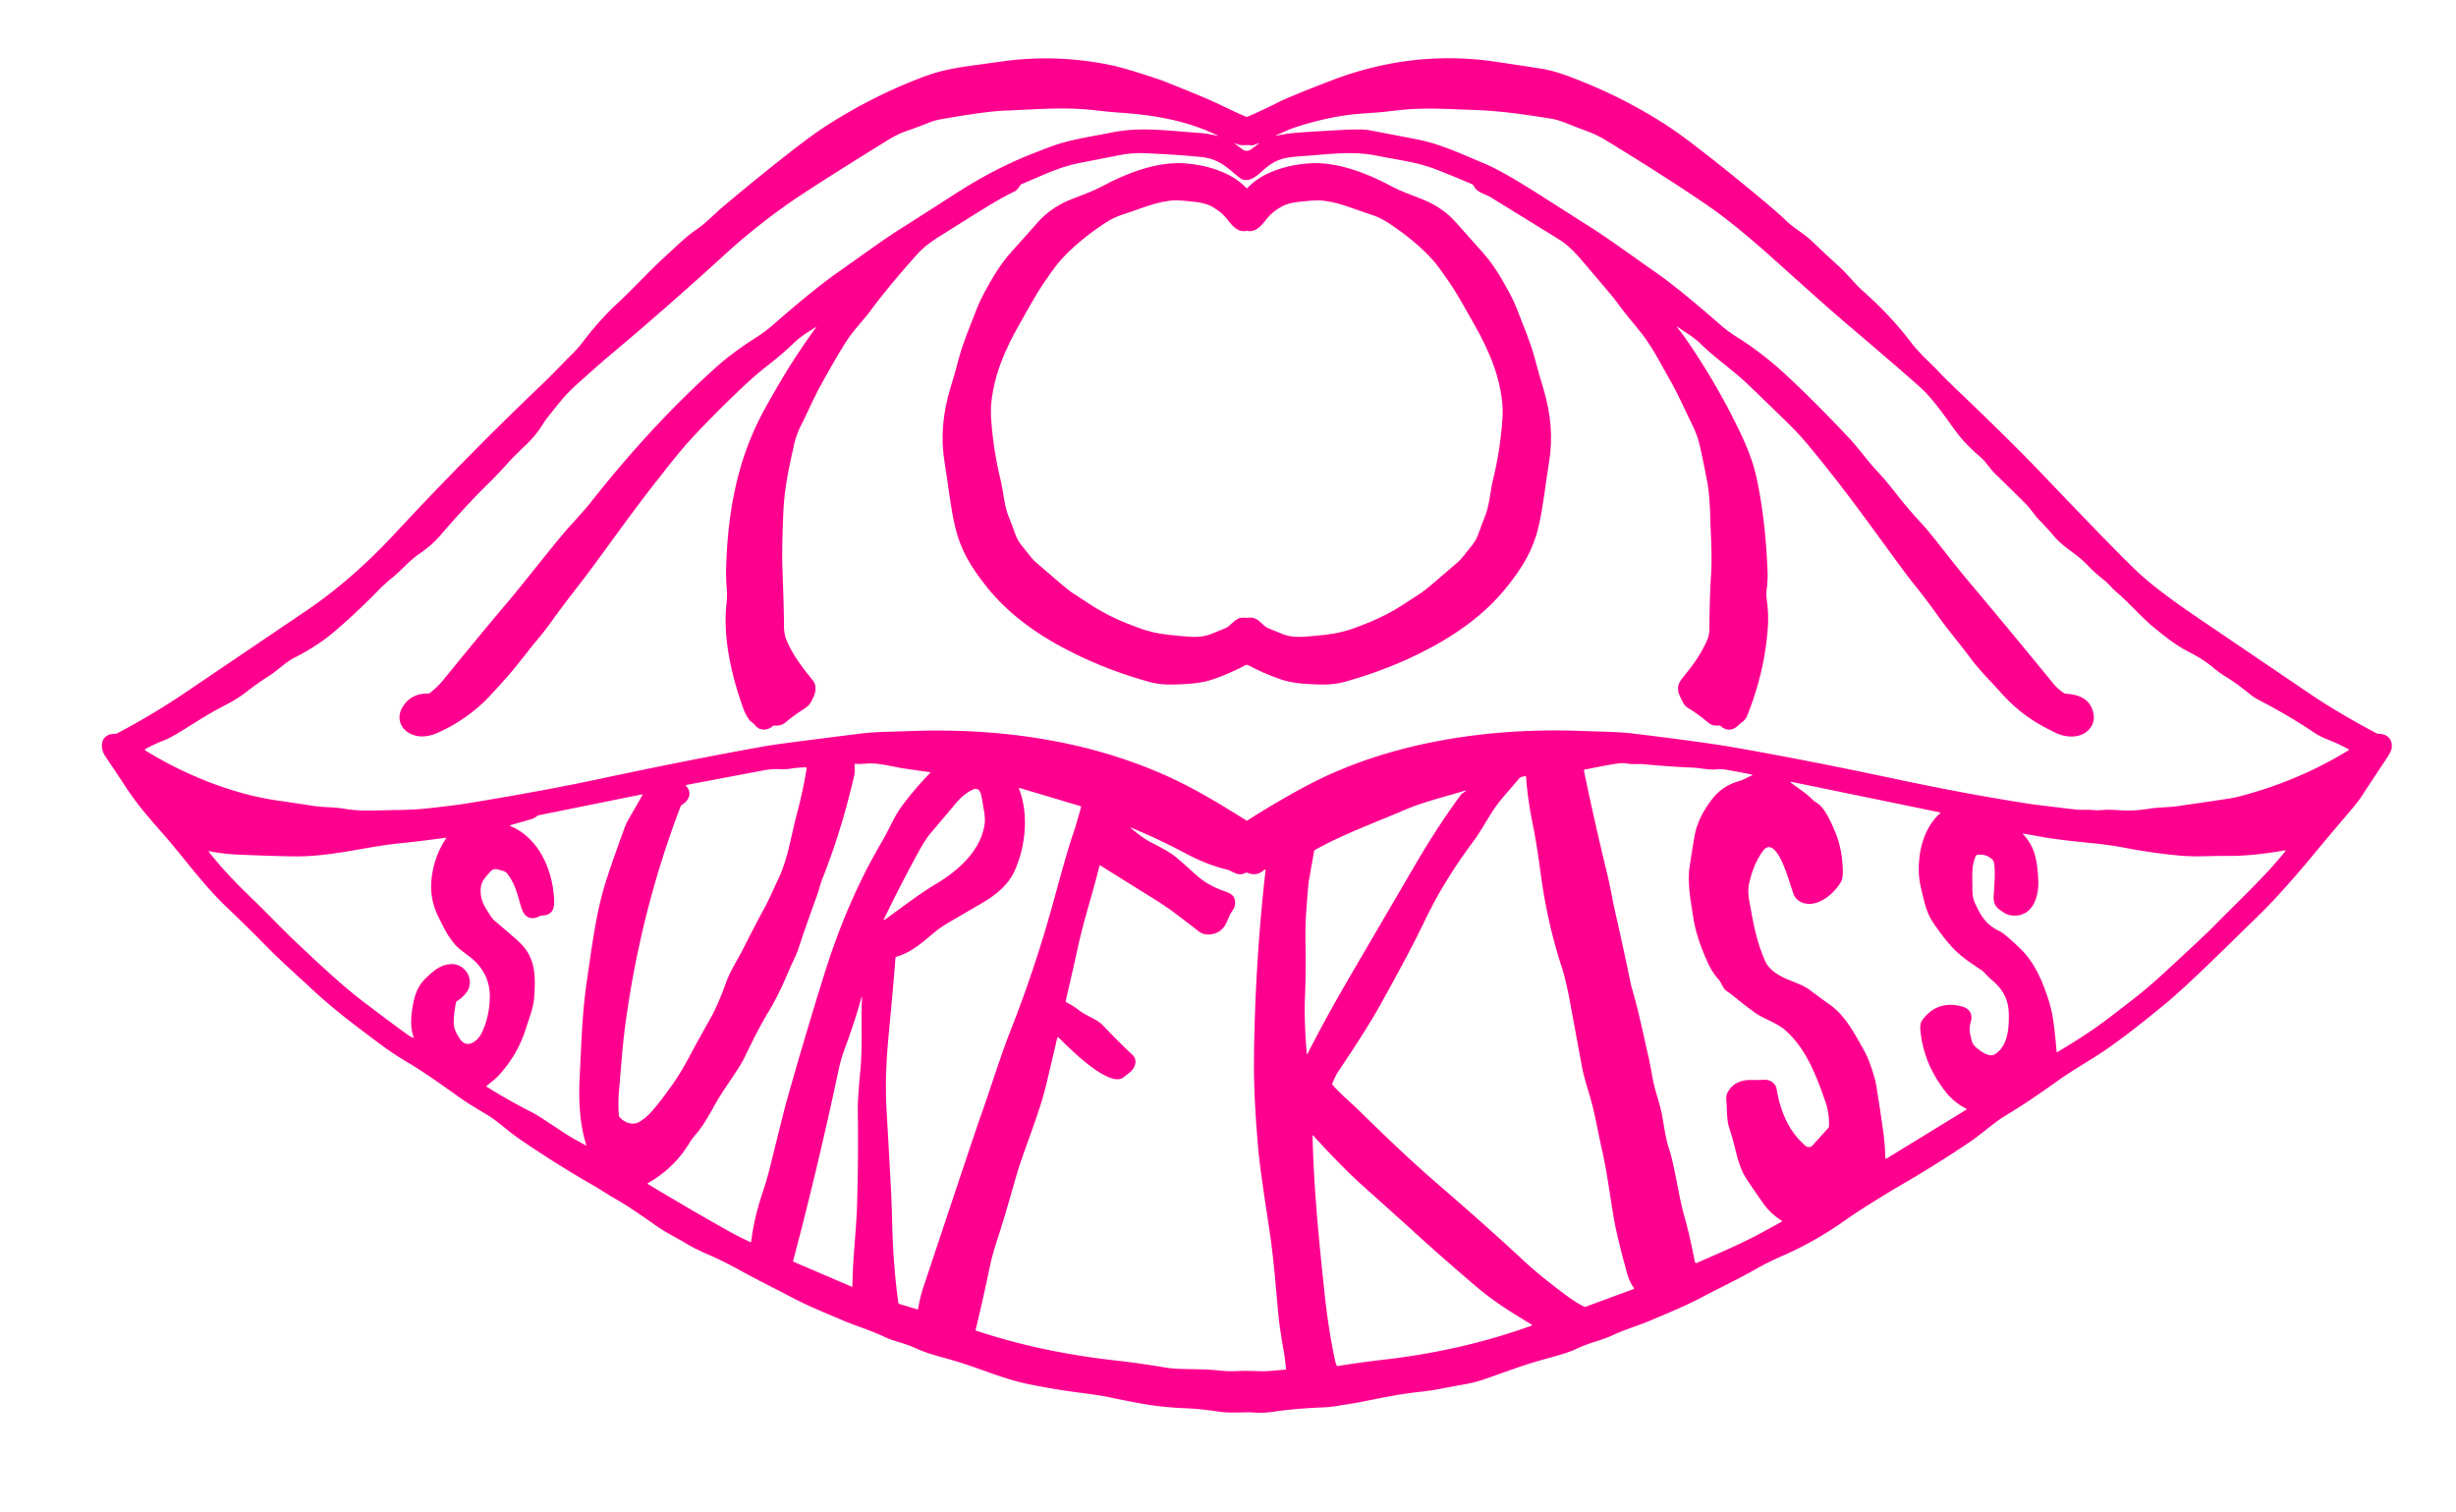
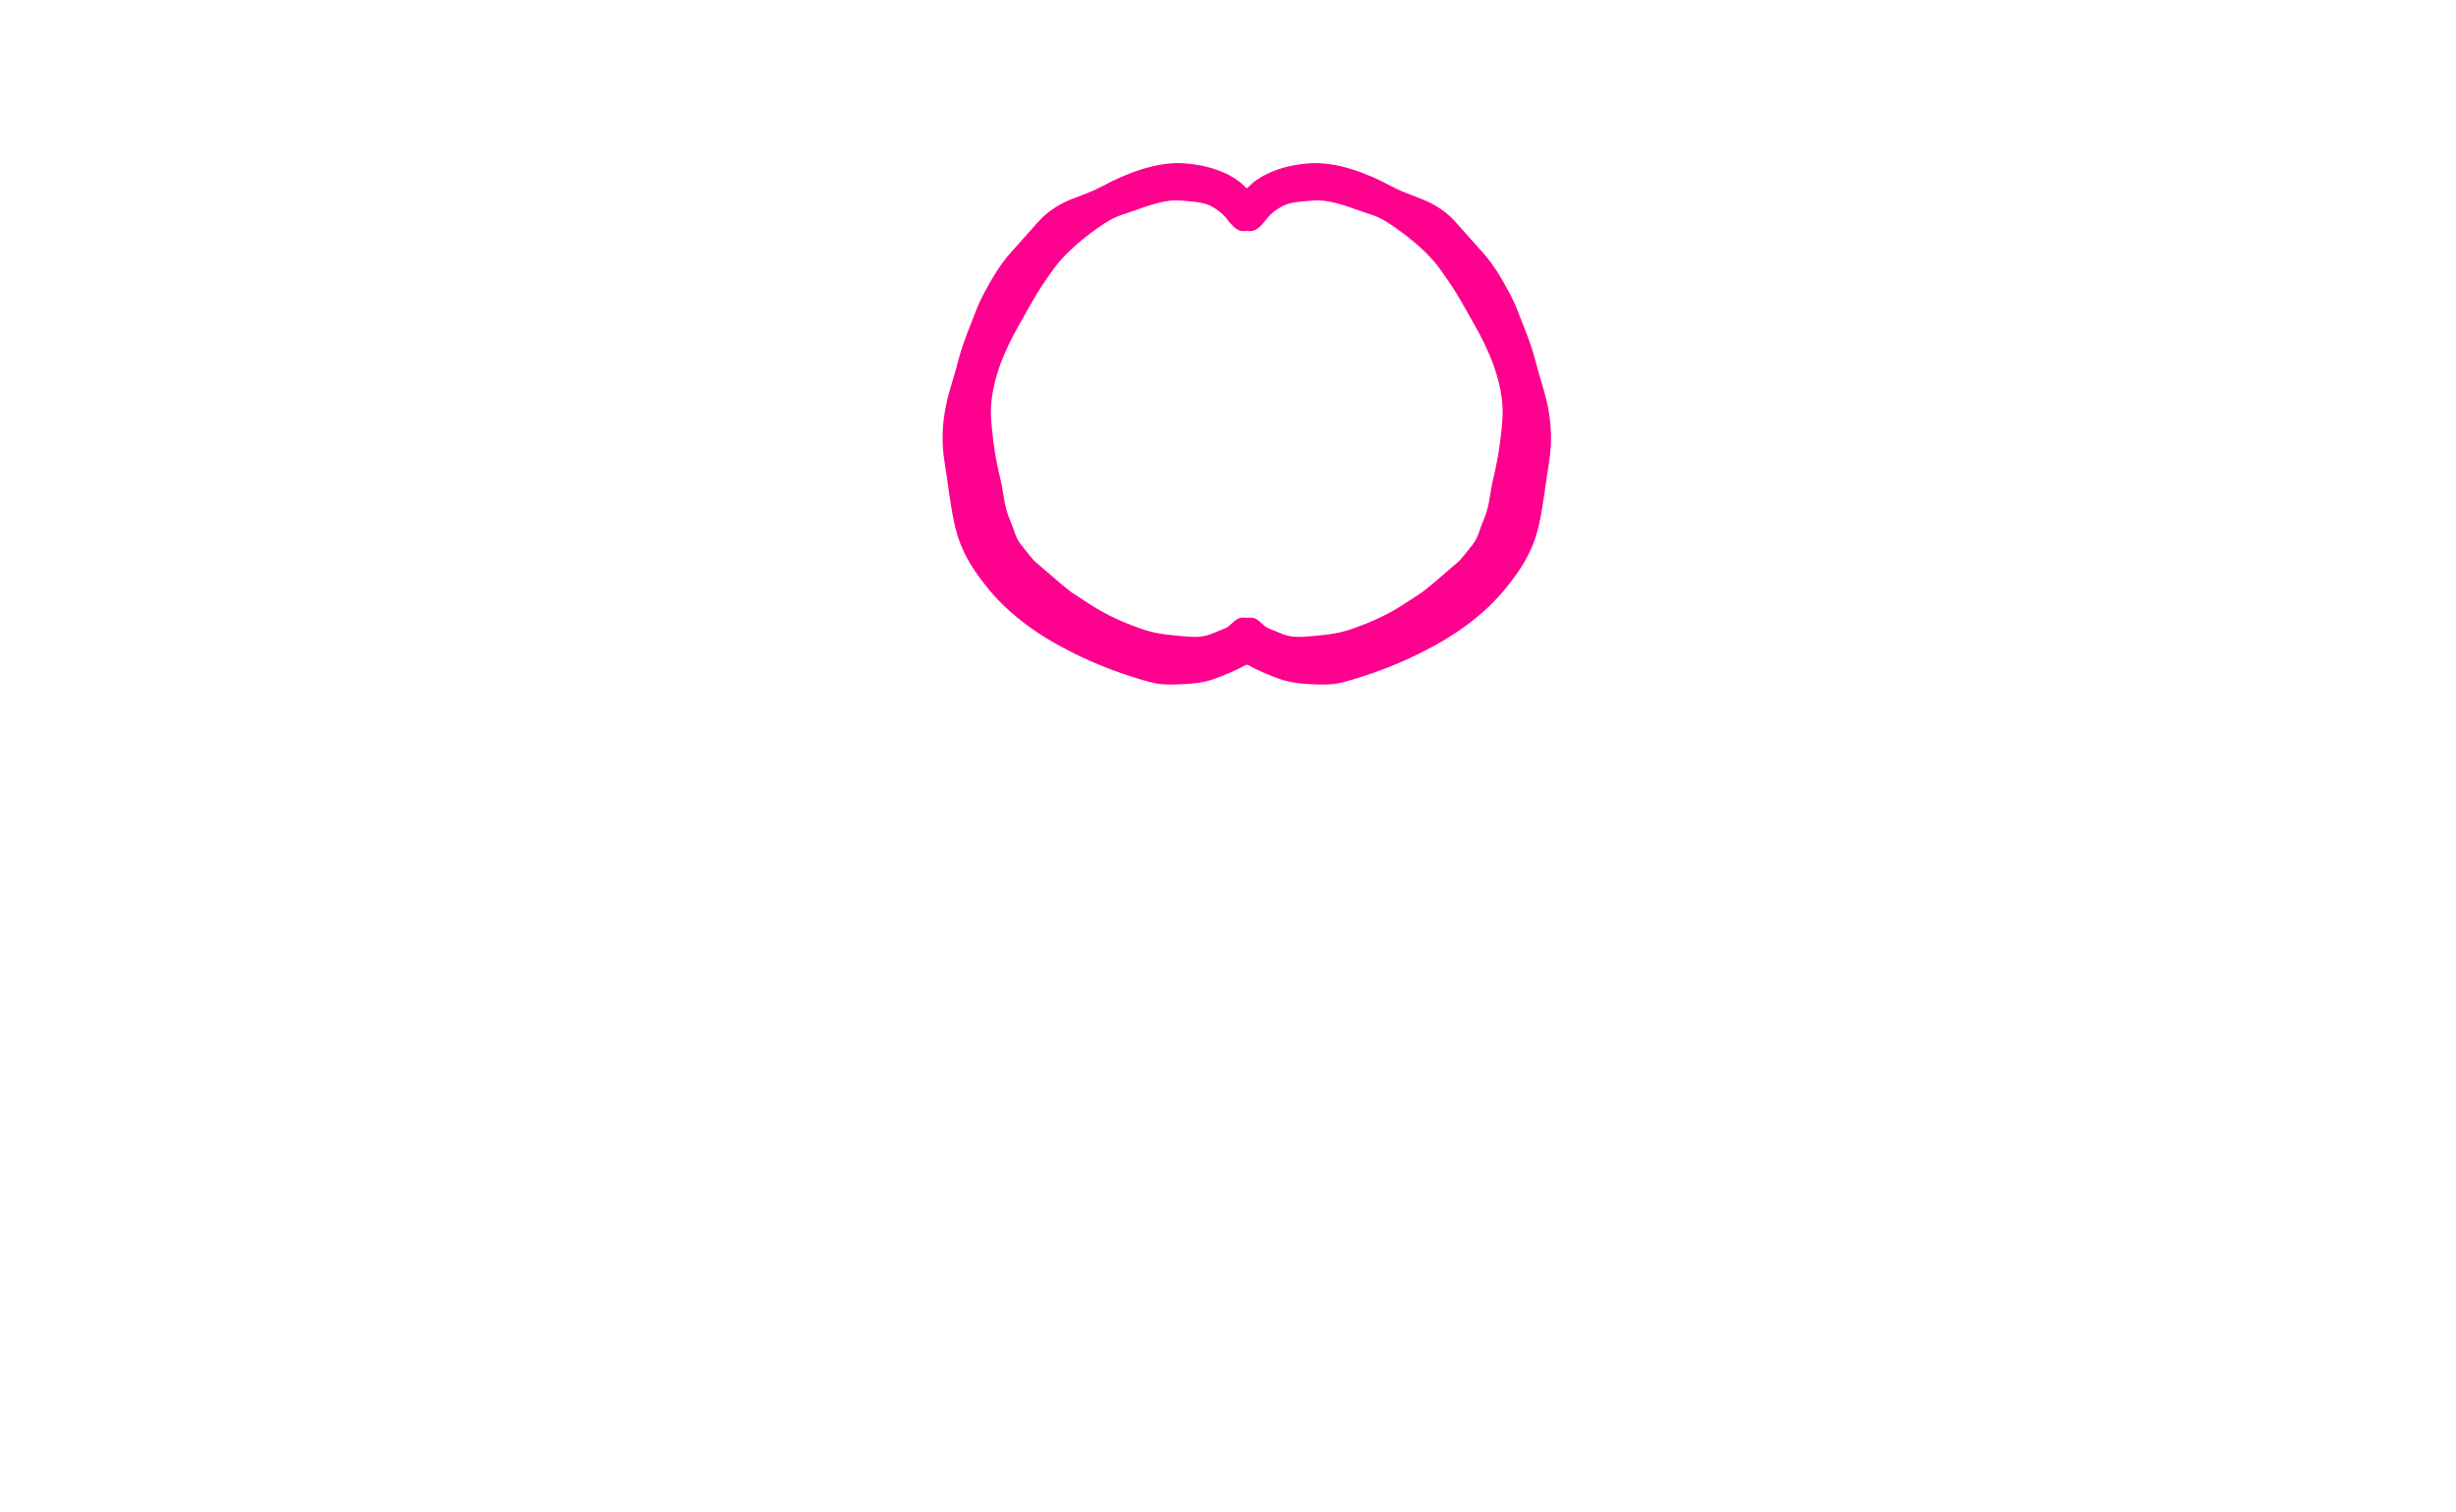
<svg xmlns="http://www.w3.org/2000/svg" viewBox="0.00 0.00 1243.00 765.00" version="1.1">
-   <path d="M 1203.78 371.36   C 1208.04 371.31 1211.15 374.20 1210.43 378.67   Q 1210.15 380.41 1208.15 383.42   Q 1198.59 397.81 1194.63 403.88   Q 1193.09 406.24 1184.36 416.41   C 1171.77 431.06 1158.45 448.37 1142.39 464.01   Q 1132.47 473.66 1128.08 477.97   Q 1105.92 499.69 1096.50 507.50   Q 1076.87 523.76 1064.56 532.07   C 1058.15 536.40 1048.44 541.92 1041.21 547.12   Q 1026.85 557.46 1015.34 564.37   C 1009.13 568.09 1003.35 573.54 997.37 577.62   Q 981.47 588.50 959.97 600.97   Q 956.51 602.98 946.33 609.32   Q 939.24 613.73 933.00 618.15   C 923.60 624.80 912.38 631.12 901.95 635.63   Q 895.00 638.64 887.80 642.72   C 879.60 647.37 869.13 652.38 861.48 656.43   C 853.16 660.83 846.63 663.45 836.33 667.85   C 829.58 670.74 822.74 672.68 816.42 675.61   C 809.98 678.60 804.76 679.38 798.80 682.20   C 793.07 684.91 787.13 686.34 780.05 688.32   C 770.24 691.06 763.37 693.82 751.30 697.98   Q 746.04 699.79 739.95 700.80   C 733.56 701.87 726.40 703.56 719.08 704.33   C 709.47 705.35 702.69 706.72 689.74 709.31   Q 685.78 710.10 681.37 710.77   C 677.90 711.30 673.88 712.09 670.21 712.23   Q 655.92 712.78 645.56 714.31   Q 639.55 715.21 634.97 714.87   C 629.39 714.46 623.07 715.35 616.87 714.40   Q 607.69 713.00 599.99 712.69   Q 587.70 712.20 576.66 710.14   Q 569.37 708.79 560.73 706.98   Q 556.67 706.12 544.68 704.57   Q 534.14 703.21 520.73 700.53   C 507.54 697.90 494.77 691.98 482.13 688.39   C 474.25 686.16 469.05 684.92 462.89 682.07   C 457.66 679.65 452.37 678.84 447.30 676.42   C 440.43 673.14 433.07 670.99 426.33 668.12   C 417.44 664.34 408.52 660.73 400.38 656.40   C 392.17 652.04 384.87 648.56 375.20 643.24   Q 365.66 637.99 358.28 634.83   Q 351.57 631.95 346.72 628.98   C 343.47 626.99 336.56 623.52 332.13 620.36   Q 318.75 610.84 311.82 606.93   C 308.45 605.03 303.16 601.57 300.11 599.81   Q 280.78 588.72 262.42 576.08   Q 259.75 574.24 254.25 569.76   Q 249.68 566.03 245.87 563.78   Q 236.99 558.51 233.48 556.03   C 225.51 550.38 215.61 543.15 206.11 537.53   Q 199.16 533.41 193.44 529.16   C 179.11 518.49 169.15 511.06 157.63 500.36   C 148.53 491.90 142.15 486.32 134.69 478.76   Q 123.67 467.58 114.61 458.99   C 103.13 448.10 92.97 433.98 83.32 422.93   C 74.74 413.12 69.50 407.26 63.31 397.76   Q 59.74 392.29 53.30 382.74   C 50.03 377.90 51.22 371.18 58.29 371.37   Q 58.79 371.38 59.23 371.15   Q 76.72 362.02 93.77 350.50   Q 98.79 347.12 154.60 309.35   Q 178.03 293.50 199.45 270.45   Q 236.21 230.88 273.83 194.99   C 280.15 188.97 284.72 183.96 290.33 178.45   Q 292.41 176.41 296.35 171.29   Q 303.82 161.58 312.76 153.25   C 321.18 145.42 327.87 137.90 335.61 130.78   C 344.16 122.92 347.41 119.57 352.71 116.01   C 357.31 112.91 361.20 108.61 365.35 105.09   Q 383.43 89.79 402.05 75.32   Q 411.63 67.89 418.25 63.63   Q 441.85 48.48 467.19 38.95   C 479.47 34.33 487.99 33.83 506.62 31.16   Q 534.49 27.18 562.34 32.99   Q 569.95 34.58 587.00 40.34   Q 590.28 41.45 608.37 48.93   C 616.11 52.13 623.30 55.99 630.54 59.04   Q 631.00 59.23 631.45 59.04   Q 639.63 55.51 646.14 52.15   Q 652.19 49.04 673.74 40.76   Q 714.92 24.96 757.24 31.28   Q 773.01 33.64 779.21 34.61   C 786.84 35.80 792.72 38.06 801.03 41.39   Q 822.04 49.84 841.36 62.03   Q 848.62 66.62 857.68 73.59   Q 874.17 86.27 891.23 100.53   Q 900.73 108.47 903.33 111.08   C 907.79 115.55 913.05 118.14 917.63 122.59   Q 923.97 128.74 930.54 134.65   C 935.02 138.68 938.27 143.20 942.82 147.24   C 951.75 155.17 959.93 163.72 967.15 173.24   C 971.46 178.93 977.21 183.81 981.84 188.79   Q 984.18 191.30 990.33 197.17   Q 1017.96 223.53 1033.80 240.15   Q 1072.03 280.25 1081.97 289.53   Q 1091.94 298.83 1112.23 312.58   Q 1125.22 321.39 1168.55 350.79   Q 1182.97 360.58 1202.78 371.12   Q 1203.25 371.37 1203.78 371.36   Z   M 630.95 415.33   Q 631.03 415.38 631.12 415.33   Q 645.69 406.02 660.39 398.13   C 702.43 375.57 753.44 368.08 800.79 369.93   C 810.81 370.33 818.83 370.28 827.07 371.29   Q 862.94 375.68 877.37 378.20   Q 915.08 384.81 959.11 394.18   Q 996.17 402.07 1027.57 406.87   Q 1031.20 407.42 1050.69 409.70   C 1053.50 410.03 1056.77 409.66 1059.05 409.93   Q 1061.45 410.21 1065.24 409.85   Q 1067.20 409.66 1072.75 410.06   Q 1079.88 410.58 1087.94 409.24   C 1092.29 408.52 1097.44 408.64 1102.28 407.94   Q 1117.42 405.76 1128.51 404.08   Q 1131.02 403.70 1135.53 402.48   Q 1163.90 394.79 1188.60 379.72   A 0.33 0.33 0.0 0 0 1188.59 379.15   Q 1183.78 376.48 1177.72 374.13   Q 1174.19 372.76 1170.19 370.08   Q 1158.25 362.08 1143.12 354.20   Q 1140.87 353.03 1139.66 352.05   Q 1131.59 345.51 1127.07 342.85   Q 1123.69 340.85 1120.35 338.06   C 1115.85 334.28 1112.11 332.18 1106.62 329.30   C 1100.35 326.02 1094.76 321.26 1089.53 317.09   Q 1087.03 315.10 1080.09 308.09   Q 1074.96 302.90 1070.49 299.02   C 1068.91 297.65 1067.17 295.37 1065.11 293.75   Q 1060.22 289.91 1056.32 285.84   C 1050.74 280.02 1044.38 277.11 1039.58 271.37   Q 1036.84 268.08 1032.06 263.14   C 1029.73 260.73 1027.66 257.51 1025.62 255.39   Q 1022.95 252.63 1009.46 239.44   C 1006.92 236.96 1005.30 233.92 1002.57 231.56   Q 997.73 227.37 994.06 223.44   Q 991.53 220.75 986.93 214.26   Q 978.77 202.77 973.74 197.82   Q 968.73 192.90 936.28 165.31   C 921.97 153.15 905.96 138.48 895.03 128.77   Q 877.20 112.92 864.81 104.38   Q 844.20 90.19 812.62 70.91   Q 808.20 68.21 802.82 66.23   C 793.91 62.95 789.53 60.75 784.99 60.04   C 772.87 58.14 760.22 56.16 746.75 55.68   C 730.26 55.08 719.30 54.27 705.38 56.06   C 699.97 56.76 695.09 57.09 689.86 57.44   Q 673.53 58.53 655.36 64.49   C 652.39 65.46 649.84 66.73 646.37 68.27   Q 644.98 68.89 646.47 68.58   Q 649.26 67.98 652.75 67.53   Q 657.50 66.91 679.01 65.78   Q 689.58 65.22 693.04 65.89   Q 704.44 68.09 716.41 70.37   C 728.68 72.71 738.84 77.55 751.68 82.95   Q 760.30 86.58 778.16 97.92   Q 798.92 111.12 805.16 115.10   C 816.04 122.05 828.28 131.16 838.19 138.00   Q 849.25 145.64 871.23 164.84   Q 874.57 167.76 879.31 170.74   Q 892.05 178.73 904.11 189.92   Q 918.21 202.99 935.64 221.49   C 940.62 226.78 945.20 233.25 949.60 237.96   C 952.77 241.35 955.72 244.77 959.26 249.32   Q 965.80 257.74 972.91 265.34   Q 975.86 268.50 985.12 280.31   Q 992.09 289.22 997.26 295.34   Q 1013.53 314.59 1039.71 346.55   Q 1041.16 348.33 1044.52 350.72   Q 1044.94 351.01 1045.44 351.05   C 1051.13 351.46 1056.67 353.00 1058.86 358.82   Q 1060.97 364.45 1057.78 368.56   C 1054.04 373.37 1047.30 373.54 1041.99 371.56   Q 1040.57 371.04 1035.48 368.39   C 1026.99 363.96 1019.52 358.20 1013.08 350.97   C 1007.63 344.84 1002.21 339.73 996.79 332.44   C 991.07 324.75 985.73 318.64 979.89 310.39   C 975.90 304.75 971.49 299.18 967.14 293.70   C 960.60 285.44 942.62 259.76 928.13 241.34   Q 915.94 225.83 910.55 219.96   Q 905.89 214.88 884.62 194.53   C 876.98 187.23 868.19 181.34 860.60 173.91   C 857.23 170.60 853.41 168.48 849.39 165.66   Q 848.10 164.76 849.09 165.98   Q 852.39 170.09 856.83 176.80   Q 871.01 198.22 881.37 220.25   Q 887.20 232.63 889.36 243.33   Q 893.73 264.92 894.60 290.16   C 894.67 292.29 894.44 296.44 894.11 298.43   Q 893.75 300.53 894.30 304.58   Q 895.18 311.01 894.67 318.04   Q 893.03 340.49 884.18 362.40   C 883.20 364.83 881.55 365.31 879.97 366.91   C 877.24 369.66 873.96 370.18 870.89 367.48   Q 870.51 367.14 869.99 367.17   Q 866.66 367.38 864.98 366.02   Q 858.03 360.40 855.24 358.88   Q 852.88 357.59 851.99 355.89   C 849.61 351.29 847.57 348.01 851.41 343.26   C 857.13 336.19 860.83 331.19 864.04 323.85   Q 865.12 321.39 865.14 317.99   Q 865.23 302.59 866.01 290.36   C 866.61 281.04 865.80 270.50 865.62 263.04   Q 865.31 250.39 864.00 243.59   Q 861.44 230.30 860.04 224.57   Q 858.95 220.06 856.55 215.16   C 852.74 207.39 849.30 199.53 845.31 192.53   C 840.07 183.31 835.97 175.01 829.78 167.42   Q 824.04 160.38 822.97 159.05   Q 820.77 156.32 819.11 154.04   Q 816.90 151.01 815.26 149.07   Q 805.66 137.71 800.23 131.37   Q 794.34 124.50 789.44 121.43   Q 785.16 118.75 754.74 100.01   C 751.48 98.00 747.43 97.52 745.77 93.91   Q 745.56 93.45 745.10 93.26   Q 738.09 90.21 728.05 86.21   C 717.80 82.13 709.77 81.35 696.32 78.71   C 685.02 76.50 674.36 77.83 661.95 78.81   C 653.64 79.46 649.17 79.41 643.70 82.76   C 641.41 84.17 639.34 86.17 636.64 88.44   C 633.77 90.84 630.21 92.25 627.36 89.96   C 621.31 85.11 617.23 80.52 608.49 79.54   Q 597.50 78.31 579.01 77.52   Q 572.90 77.26 565.70 78.69   Q 556.70 80.48 546.83 82.38   C 536.60 84.35 529.04 88.11 516.97 93.22   Q 516.51 93.41 516.26 93.85   Q 514.94 96.20 513.25 97.00   C 504.62 101.07 493.46 108.42 475.77 119.45   C 471.43 122.16 467.45 125.08 464.31 128.57   C 457.92 135.65 447.92 147.24 440.30 157.59   C 436.99 162.08 431.95 167.12 428.31 172.77   Q 423.88 179.66 415.51 194.74   C 411.93 201.18 408.41 209.38 405.41 215.28   Q 403.04 219.94 401.98 224.61   C 399.21 236.89 396.95 247.38 396.45 259.25   Q 395.65 278.21 395.98 287.26   Q 396.77 308.59 396.79 317.19   Q 396.81 320.78 397.99 323.71   C 401.13 331.46 405.83 337.46 411.18 344.07   C 414.20 347.81 412.34 351.84 410.28 355.56   Q 409.31 357.31 405.80 359.51   Q 401.83 362.01 397.60 365.57   Q 395.31 367.50 391.97 367.19   Q 391.47 367.14 391.10 367.47   C 388.44 369.76 384.43 370.02 382.16 367.02   C 381.23 365.78 379.78 365.22 378.90 363.88   Q 377.12 361.14 376.41 359.18   C 370.41 342.67 365.69 322.86 367.70 305.20   Q 368.12 301.53 367.81 297.77   Q 367.36 292.21 367.51 287.25   C 368.29 260.51 372.63 235.05 384.83 211.13   Q 387.84 205.23 394.62 193.69   Q 403.25 179.00 413.07 165.65   Q 413.29 165.35 412.97 165.54   C 409.10 167.83 404.84 170.55 401.20 174.09   Q 396.18 178.98 388.77 184.77   Q 382.38 189.77 376.36 195.43   Q 361.48 209.42 349.14 222.85   C 343.68 228.78 337.64 236.70 332.90 242.67   C 321.27 257.32 310.26 272.96 299.32 287.74   C 293.58 295.49 285.41 305.62 278.94 314.75   Q 275.74 319.26 272.66 322.89   C 267.43 329.07 262.23 336.28 256.43 342.81   Q 247.89 352.43 244.95 355.21   Q 234.09 365.45 220.92 371.10   C 216.32 373.07 210.90 373.47 206.57 370.70   C 202.29 367.95 200.97 362.86 203.41 358.42   Q 207.56 350.84 216.68 350.98   Q 217.17 350.99 217.57 350.69   Q 221.45 347.71 224.70 343.71   Q 241.15 323.41 256.35 305.42   C 267.34 292.40 281.39 273.93 289.18 265.42   C 292.50 261.79 296.30 257.62 298.96 254.24   C 318.70 229.26 339.20 206.68 362.78 185.55   Q 370.77 178.38 382.93 170.63   Q 387.36 167.81 390.99 164.62   Q 411.88 146.33 424.36 137.59   C 436.63 129.00 446.12 121.85 456.37 115.40   Q 465.15 109.87 484.00 97.75   Q 502.59 85.79 520.66 78.53   Q 529.08 75.15 533.41 73.62   C 542.62 70.38 554.19 68.82 562.20 67.14   C 577.26 63.99 591.82 66.27 606.75 67.25   Q 611.29 67.55 616.78 68.90   A 0.01 0.01 0.0 0 0 616.78 68.88   C 601.45 61.09 583.63 58.13 566.93 57.03   Q 562.60 56.75 554.23 55.81   C 538.95 54.08 527.06 55.22 508.04 56.01   Q 498.75 56.39 476.43 60.32   Q 472.98 60.92 470.81 61.80   Q 464.40 64.39 458.92 66.25   Q 454.42 67.79 449.66 70.72   Q 422.63 87.37 405.80 98.42   C 392.27 107.30 378.72 117.98 367.22 128.47   Q 336.78 156.23 309.85 178.79   C 304.19 183.53 298.74 188.48 292.66 193.86   Q 287.45 198.47 283.51 203.29   Q 276.35 212.06 275.39 213.64   Q 271.38 220.23 266.55 224.80   Q 259.93 231.06 256.73 234.66   Q 252.25 239.70 247.14 244.72   Q 235.58 256.09 222.54 271.32   C 219.47 274.90 215.28 278.22 211.94 280.49   C 207.05 283.83 203.40 288.42 198.33 292.54   Q 194.55 295.61 191.96 298.29   Q 181.19 309.37 169.73 319.23   Q 160.93 326.80 148.79 332.97   C 144.68 335.06 140.43 339.32 136.56 341.79   Q 130.37 345.73 124.72 350.14   C 120.26 353.62 116.38 355.64 111.77 358.04   C 103.83 362.16 95.81 367.66 88.63 371.87   Q 85.40 373.76 83.13 374.63   Q 78.08 376.58 73.53 379.09   A 0.39 0.39 0.0 0 0 73.51 379.76   C 93.96 392.40 118.77 402.32 142.09 405.37   Q 143.73 405.58 158.63 407.85   C 163.96 408.66 169.03 408.38 173.79 409.22   C 182.76 410.80 190.29 410.05 201.88 409.92   Q 210.23 409.83 218.60 408.86   Q 231.15 407.42 235.25 406.76   Q 274.50 400.37 303.83 394.11   Q 350.28 384.19 387.75 377.54   Q 394.27 376.38 435.71 371.24   C 443.46 370.28 450.24 370.38 460.06 370.00   C 506.46 368.21 553.20 374.92 594.70 394.63   C 606.65 400.30 619.18 407.94 630.95 415.33   Z   M 627.64 73.37   Q 626.60 73.19 625.08 72.54   Q 624.18 72.15 624.97 72.73   L 628.85 75.62   A 3.61 3.61 0.0 0 0 633.14 75.61   L 637.15 72.64   A 0.07 0.05 -41.6 0 0 637.17 72.55   Q 637.14 72.53 637.11 72.51   Q 637.04 72.43 636.87 72.50   Q 634.08 73.70 633.25 73.55   C 631.29 73.20 629.28 73.65 627.64 73.37   Z   M 440.53 386.33   C 438.06 386.36 435.41 386.82 433.07 386.55   Q 432.46 386.48 432.49 387.09   Q 432.71 390.76 432.35 392.36   Q 425.82 420.75 416.05 445.11   C 415.15 447.36 414.52 450.31 413.80 452.31   Q 406.95 471.20 404.11 480.03   Q 403.23 482.75 400.99 487.32   Q 400.45 488.42 397.79 494.59   Q 393.43 504.70 389.11 511.77   C 384.13 519.89 379.29 530.03 376.43 535.90   Q 374.85 539.13 367.28 550.26   Q 364.08 554.96 361.05 560.42   C 357.78 566.31 355.39 570.34 351.77 574.52   Q 350.17 576.37 348.85 578.54   Q 341.18 591.22 328.01 598.68   Q 327.48 598.98 328.00 599.29   Q 348.66 611.73 367.18 622.15   Q 373.98 625.98 379.69 628.55   Q 380.14 628.75 380.20 628.26   C 381.42 618.25 383.62 610.50 386.74 601.09   Q 388.28 596.46 389.82 590.21   Q 396.83 561.87 397.60 559.12   Q 407.01 525.50 417.45 492.20   C 424.75 468.94 434.08 446.76 446.32 426.00   C 449.75 420.17 452.53 413.30 456.23 408.25   Q 462.67 399.46 470.75 391.18   Q 471.08 390.85 470.61 390.78   Q 462.27 389.64 456.48 388.73   C 452.52 388.11 445.30 386.27 440.53 386.33   Z   M 893.28 546.44   C 895.60 546.27 898.69 548.28 899.14 551.00   C 901.00 562.37 905.33 572.67 913.82 579.91   A 2.54 2.53 -48.9 0 0 917.35 579.67   L 925.36 570.77   Q 925.65 570.45 925.67 570.01   Q 925.89 563.39 923.82 557.46   C 919.23 544.29 914.02 530.63 903.61 521.44   C 898.97 517.35 892.79 515.88 887.75 512.17   C 883.59 509.11 882.46 508.26 878.61 505.11   Q 876.04 503.00 874.08 501.69   C 871.78 500.13 871.42 497.51 869.77 495.67   Q 866.67 492.20 864.59 487.72   Q 858.52 474.67 856.93 464.04   C 855.86 456.96 853.96 447.41 855.04 439.31   Q 855.55 435.50 857.53 423.56   Q 859.15 413.80 866.70 404.21   Q 871.88 397.62 880.16 395.29   C 882.54 394.62 884.34 393.35 886.51 392.50   Q 887.37 392.16 886.47 391.97   Q 879.49 390.52 872.72 389.41   Q 871.09 389.14 868.77 389.36   C 864.68 389.76 860.52 388.64 857.00 388.49   Q 844.17 387.94 831.92 386.75   C 829.20 386.49 826.52 386.94 824.20 386.50   Q 821.64 386.02 818.75 386.40   Q 814.41 386.96 802.03 389.48   Q 801.56 389.58 801.65 390.06   Q 806.87 415.28 813.48 442.51   C 814.92 448.43 816.33 456.65 817.41 461.36   Q 821.71 480.10 825.16 497.03   Q 825.58 499.08 826.23 501.27   C 829.55 512.46 831.74 523.87 834.40 535.22   Q 834.92 537.44 836.33 545.31   C 837.52 552.02 840.16 558.58 841.26 564.76   C 842.21 570.03 842.91 575.88 844.68 581.29   C 847.80 590.80 849.28 604.22 852.41 615.36   Q 855.33 625.76 857.74 638.36   Q 857.97 639.52 859.04 639.04   C 870.69 633.85 880.22 629.90 890.22 624.56   Q 895.50 621.74 901.78 618.24   A 0.25 0.25 0.0 0 0 901.80 617.81   Q 895.91 614.11 891.93 608.37   Q 885.77 599.49 883.82 596.48   C 880.28 591.01 879.00 584.60 877.13 577.17   Q 877.00 576.64 875.18 570.82   C 873.75 566.27 874.12 560.86 873.76 557.50   Q 873.44 554.48 874.37 552.81   C 876.99 548.11 881.20 546.41 886.80 546.55   Q 890.44 546.64 893.28 546.44   Z   M 347.31 397.82   C 350.47 401.40 348.62 405.21 345.07 407.34   Q 344.64 407.60 344.46 408.07   Q 323.69 462.54 316.16 521.12   C 314.84 531.43 314.16 542.35 313.30 551.75   Q 312.73 558.04 313.19 564.38   Q 313.23 564.90 313.56 565.29   C 315.96 568.10 320.16 569.80 323.67 567.69   Q 327.25 565.54 330.15 562.14   Q 334.93 556.55 340.18 549.09   Q 344.76 542.58 348.71 535.06   Q 352.07 528.68 359.30 515.85   C 362.84 509.55 365.30 503.29 367.67 496.70   C 369.59 491.37 373.50 485.34 375.72 480.97   Q 383.37 465.88 385.89 461.38   C 389.33 455.25 391.26 450.34 393.89 444.88   C 398.85 434.56 400.34 422.86 403.48 411.23   Q 406.27 400.87 408.23 389.03   Q 408.34 388.35 407.64 388.35   Q 403.74 388.38 400.08 389.01   Q 397.97 389.38 393.49 389.22   Q 390.48 389.11 386.18 389.92   Q 373.03 392.39 347.52 397.22   Q 346.89 397.34 347.31 397.82   Z   M 826.78 652.36   A 0.31 0.31 0.0 0 0 826.93 651.89   Q 824.64 648.54 823.48 644.41   Q 820.65 634.31 818.19 623.66   C 815.77 613.13 813.97 595.91 810.85 582.19   C 808.40 571.42 807.13 562.74 804.09 552.88   Q 801.47 544.40 800.53 539.30   Q 794.31 505.53 794.26 505.30   Q 792.19 494.82 790.52 489.74   Q 783.74 469.11 780.43 446.83   C 779.06 437.60 778.16 429.32 775.98 418.43   Q 772.96 403.42 772.38 393.32   Q 772.34 392.66 771.70 392.82   C 770.20 393.20 769.79 392.92 768.60 394.30   Q 762.27 401.65 760.86 403.29   Q 757.04 407.76 753.94 412.87   Q 747.96 422.73 746.36 424.86   C 735.74 439.11 727.98 451.53 720.53 467.08   Q 713.38 482.02 697.83 509.85   Q 691.58 521.03 677.18 542.45   C 676.22 543.87 675.00 546.54 674.34 548.26   Q 674.15 548.74 674.49 549.12   C 678.47 553.65 684.26 558.53 687.87 562.08   Q 711.12 584.96 726.95 598.61   Q 752.72 620.85 771.69 638.51   Q 778.80 645.13 791.59 654.76   Q 797.40 659.14 801.68 661.25   A 1.09 1.09 0.0 0 0 802.54 661.30   L 826.78 652.36   Z   M 1008.09 495.96   C 1006.28 494.46 1004.25 491.92 1002.94 491.04   C 996.33 486.58 991.38 483.51 986.30 477.46   Q 982.44 472.85 978.76 467.49   C 975.24 462.37 974.26 457.93 972.65 451.25   Q 971.32 445.77 971.16 442.11   C 970.70 431.36 973.49 419.12 981.91 411.61   Q 982.33 411.23 981.78 411.12   L 906.99 395.74   Q 905.44 395.42 906.71 396.36   C 911.88 400.19 914.40 401.69 917.04 404.41   Q 917.98 405.38 919.63 406.38   C 923.61 408.81 926.90 416.60 928.63 420.63   Q 932.46 429.58 932.66 440.50   Q 932.73 444.49 931.85 446.06   C 928.32 452.39 919.62 459.85 911.80 456.67   C 910.24 456.04 908.37 454.28 907.81 452.71   C 905.94 447.44 904.27 441.04 901.62 435.57   C 899.95 432.11 896.09 425.31 892.15 430.78   Q 887.29 437.53 885.21 447.26   Q 884.44 450.89 885.30 455.77   C 887.29 467.00 889.05 476.84 893.47 486.58   C 895.62 491.31 900.93 494.10 905.57 496.01   C 910.37 497.98 913.08 498.82 916.46 501.38   Q 922.16 505.69 925.91 508.32   C 933.67 513.76 938.11 522.17 943.12 531.07   Q 945.26 534.87 946.83 539.50   Q 949.00 545.89 949.45 548.60   Q 951.41 560.31 953.20 573.30   Q 954.04 579.41 954.17 585.91   A 0.45 0.45 0.0 0 0 954.86 586.28   L 995.14 561.60   A 0.29 0.29 0.0 0 0 995.12 561.09   C 991.21 559.08 987.71 556.32 984.95 552.85   Q 973.46 538.41 971.91 521.24   Q 971.62 518.01 972.84 516.33   Q 980.09 506.37 992.14 509.13   C 995.72 509.96 997.80 511.65 997.81 515.46   Q 997.81 515.52 997.06 518.63   C 996.43 521.22 997.35 524.40 997.84 526.45   Q 998.35 528.58 999.89 529.89   C 1002.14 531.81 1006.58 535.38 1009.58 533.55   C 1016.46 529.35 1016.91 519.45 1016.62 512.14   C 1016.34 505.29 1013.17 500.15 1008.09 495.96   Z   M 546.78 407.95   L 516.19 398.82   Q 515.48 398.61 515.75 399.30   C 520.72 411.83 519.15 428.55 513.32 441.10   C 510.20 447.81 504.01 452.89 497.64 456.64   Q 486.14 463.40 482.26 465.62   Q 476.63 468.82 473.56 471.34   C 466.86 476.83 461.53 481.94 453.71 484.16   Q 453.22 484.30 453.19 484.81   Q 452.38 496.23 449.79 523.44   C 448.51 536.95 447.97 549.14 448.70 561.77   Q 449.65 578.12 451.03 603.76   Q 451.20 606.95 451.69 623.75   Q 452.17 640.43 454.61 659.14   Q 454.69 659.77 455.30 659.96   L 464.33 662.65   A 0.27 0.26 -76.7 0 0 464.67 662.44   Q 465.56 656.66 467.47 650.96   Q 470.60 641.60 484.04 601.30   Q 494.46 570.06 495.87 566.13   C 501.34 550.93 506.21 534.83 511.34 521.83   Q 524.28 489.03 533.78 454.05   Q 540.13 430.70 542.86 422.75   C 544.55 417.83 545.41 414.50 547.13 408.58   A 0.51 0.51 0.0 0 0 546.78 407.95   Z   M 447.52 464.82   Q 446.87 466.15 448.07 465.28   C 459.58 456.90 465.51 452.28 473.91 447.23   C 485.06 440.53 496.55 430.41 498.34 416.84   Q 498.70 414.04 497.90 409.70   C 497.06 405.13 496.88 402.37 495.94 400.56   A 2.46 2.46 0.0 0 0 492.76 399.43   Q 488.01 401.51 484.00 406.26   Q 472.03 420.47 471.96 420.54   Q 468.76 423.98 464.74 431.34   Q 455.60 448.10 447.52 464.82   Z   M 740.12 401.53   C 740.66 401.16 741.71 400.52 741.73 400.43   Q 741.78 400.03 741.39 400.14   C 731.03 403.32 720.32 405.79 710.32 410.15   C 699.86 414.72 679.38 422.28 665.58 430.11   A 1.03 1.01 -9.9 0 0 665.06 430.84   Q 664.80 432.37 662.43 445.74   Q 662.03 448.01 661.04 462.26   Q 660.56 469.13 660.73 478.81   Q 660.97 491.69 660.45 504.69   C 660.07 514.10 660.66 524.46 661.34 532.97   Q 661.43 533.99 661.88 533.07   Q 669.63 517.63 682.01 496.23   Q 684.07 492.67 716.66 436.94   Q 727.45 418.50 739.03 402.67   Q 739.58 401.91 740.12 401.53   Z   M 296.23 579.53   Q 296.83 579.87 296.64 579.24   C 293.16 568.11 292.80 555.73 293.41 544.43   C 294.17 530.18 294.55 513.18 296.95 496.91   C 299.90 476.87 301.59 463.14 305.86 448.66   Q 308.35 440.23 315.54 420.45   Q 316.88 416.75 317.65 415.42   Q 322.73 406.67 325.19 402.27   A 0.18 0.18 0.0 0 0 325.00 402.00   L 272.64 412.58   Q 272.16 412.68 271.78 412.99   Q 270.49 414.05 269.38 414.39   Q 266.14 415.38 258.39 417.59   Q 257.68 417.79 258.36 418.08   C 272.72 424.08 279.70 440.22 280.44 455.09   C 280.68 459.95 279.51 463.22 274.29 463.32   Q 273.79 463.33 273.35 463.56   Q 268.71 465.98 265.83 463.09   Q 264.45 461.71 263.23 457.24   C 261.55 451.13 260.17 446.64 256.85 442.26   Q 256.01 441.15 254.37 440.69   C 252.02 440.04 250.24 439.22 248.79 440.56   Q 247.36 441.88 245.33 444.46   Q 243.62 446.62 243.34 449.13   Q 242.75 454.49 245.71 459.44   Q 248.88 464.74 250.24 465.89   Q 258.30 472.68 262.36 476.38   C 270.88 484.15 271.12 492.82 270.40 504.31   Q 270.15 508.33 268.58 513.13   Q 265.90 521.31 265.79 521.66   Q 261.73 533.89 252.82 543.79   C 250.86 545.97 248.94 547.35 246.41 549.40   Q 245.94 549.78 246.45 550.09   Q 258.13 557.34 269.67 563.15   Q 272.20 564.42 285.41 573.25   C 288.90 575.59 293.66 578.10 296.23 579.53   Z   M 568.69 545.16   C 561.40 551.04 540.62 529.89 535.84 525.13   A 0.47 0.47 0.0 0 0 535.05 525.35   Q 533.50 532.15 529.57 548.64   C 525.90 564.06 518.36 581.31 514.31 595.25   C 512.10 602.87 508.40 616.18 504.92 626.74   Q 502.21 634.97 500.79 641.80   Q 497.39 658.19 493.79 672.92   Q 493.70 673.31 494.07 673.43   C 517.75 681.32 541.87 686.04 566.11 688.69   C 574.70 689.63 584.30 691.14 590.31 692.16   C 595.81 693.09 604.17 692.72 612.34 693.21   C 616.92 693.48 620.33 694.11 625.11 693.90   Q 630.85 693.64 637.18 693.92   C 641.56 694.11 646.65 693.39 650.52 693.17   Q 650.86 693.16 650.84 692.81   Q 650.50 688.29 649.42 682.14   Q 647.63 671.95 647.02 665.49   C 645.10 644.82 644.50 635.62 642.16 620.43   Q 637.75 591.75 636.94 582.80   Q 634.43 555.18 634.64 535.79   Q 635.17 487.51 640.46 440.86   Q 640.61 439.52 639.61 440.41   Q 635.99 443.63 631.38 441.70   A 1.16 1.15 -46.6 0 0 630.43 441.73   C 626.27 443.79 624.26 440.87 620.56 439.97   Q 610.79 437.57 600.75 432.24   Q 586.06 424.45 572.81 419.02   Q 571.61 418.52 572.61 419.34   C 575.47 421.65 578.82 424.35 581.96 426.00   C 586.70 428.50 591.63 430.81 595.74 434.25   Q 598.02 436.15 605.14 442.60   Q 611.32 448.19 619.68 451.00   C 623.29 452.22 625.34 453.59 625.08 457.53   C 624.94 459.86 622.96 461.58 622.17 463.62   Q 622.16 463.65 620.84 466.70   Q 618.66 471.72 613.58 472.72   Q 609.50 473.52 606.76 471.40   Q 600.42 466.48 595.43 462.70   Q 590.31 458.82 583.76 454.75   Q 563.12 441.90 557.00 438.06   Q 556.54 437.77 556.41 438.31   C 553.31 451.12 548.50 465.55 545.38 480.07   Q 543.69 487.95 539.41 506.33   Q 539.24 507.05 539.91 507.38   Q 543.21 509.00 546.21 511.36   C 549.83 514.21 555.16 515.70 558.14 518.86   Q 565.85 527.02 573.06 533.77   C 576.26 536.76 574.24 540.98 571.30 543.11   Q 570.51 543.69 568.69 545.16   Z   M 1014.41 461.98   C 1010.36 459.51 1008.64 457.94 1009.05 452.75   Q 1009.83 442.63 1009.41 438.37   Q 1009.15 435.82 1008.68 435.33   Q 1005.46 432.03 1000.88 432.59   A 1.24 1.23 -80.9 0 0 999.90 433.31   C 997.67 438.40 998.24 443.50 998.25 450.50   Q 998.25 454.13 999.39 456.68   Q 1001.23 460.79 1002.86 463.35   Q 1006.16 468.51 1011.88 471.19   Q 1014.67 472.51 1022.51 480.09   Q 1029.56 486.90 1034.12 498.59   Q 1037.63 507.56 1038.77 513.99   Q 1039.80 519.72 1040.85 532.15   Q 1040.89 532.66 1041.33 532.40   Q 1054.66 524.45 1063.21 518.21   Q 1068.46 514.38 1079.50 505.79   Q 1087.14 499.84 1094.74 492.85   Q 1115.97 473.30 1120.20 468.95   C 1131.38 457.45 1145.84 444.20 1156.44 431.02   Q 1157.09 430.22 1156.07 430.40   C 1146.65 432.05 1136.61 433.28 1126.62 433.17   C 1118.58 433.08 1111.32 433.75 1103.21 433.00   Q 1089.45 431.73 1075.52 429.07   Q 1067.73 427.58 1058.32 426.66   Q 1041.54 425.00 1033.51 423.55   Q 1027.64 422.50 1024.19 421.90   Q 1023.50 421.78 1023.98 422.30   C 1030.10 428.79 1031.05 435.89 1031.58 445.09   C 1032.07 453.46 1028.95 464.29 1018.26 463.31   Q 1016.29 463.13 1014.41 461.98   Z   M 228.15 487.93   C 235.61 487.45 240.71 496.30 235.93 502.45   Q 233.96 504.99 231.28 506.60   Q 230.86 506.86 230.77 507.35   Q 229.31 514.96 229.69 518.67   Q 230.01 521.73 232.76 525.77   C 236.46 531.20 241.76 526.82 243.70 522.90   Q 247.63 514.99 247.89 505.03   Q 248.19 493.99 240.19 486.29   C 237.23 483.44 232.99 481.08 230.44 478.15   C 226.35 473.46 224.53 469.33 222.03 464.33   C 218.42 457.11 217.43 450.10 218.79 442.05   Q 220.48 432.02 225.79 424.29   Q 226.06 423.88 225.58 423.95   Q 211.48 425.89 203.39 426.66   C 185.59 428.35 168.49 433.45 150.01 433.39   Q 141.14 433.36 121.31 432.54   Q 112.96 432.19 105.95 430.78   Q 105.35 430.66 105.73 431.14   C 112.44 439.64 118.93 446.44 127.92 455.10   C 135.58 462.48 143.40 470.81 150.59 477.54   C 160.23 486.58 172.13 497.94 183.26 506.45   Q 197.81 517.58 206.29 523.62   Q 207.57 524.53 209.04 525.17   Q 209.50 525.37 209.33 524.90   Q 207.47 519.70 208.39 512.49   C 209.33 505.16 210.74 499.47 215.83 494.71   C 219.96 490.84 222.98 488.27 228.15 487.93   Z   M 431.41 651.01   C 431.54 636.67 433.33 623.95 433.77 609.58   Q 434.51 585.14 434.14 562.52   Q 434.04 556.05 435.43 541.76   C 436.62 529.56 435.68 517.21 436.26 505.31   Q 436.34 503.60 435.88 505.25   Q 432.48 517.38 427.88 529.74   Q 425.60 535.86 424.49 541.11   Q 414.22 589.59 401.42 638.09   A 0.41 0.41 0.0 0 0 401.65 638.56   L 431.12 651.20   A 0.21 0.21 0.0 0 0 431.41 651.01   Z   M 676.44 690.97   A 0.54 0.54 0.0 0 0 677.03 691.32   Q 688.05 689.51 701.32 687.98   C 725.33 685.20 750.35 679.81 775.10 670.90   A 0.33 0.33 0.0 0 0 775.16 670.30   C 763.89 663.56 755.98 658.67 746.02 650.16   Q 728.66 635.31 715.90 623.66   Q 710.24 618.48 689.30 599.71   Q 679.17 590.63 664.72 574.77   Q 664.27 574.28 664.29 574.94   C 664.95 602.44 667.70 629.35 670.41 654.81   Q 672.35 672.97 675.59 688.07   Q 675.84 689.27 676.44 690.97   Z" fill="#fe008e" />
  <path d="M 631.02 95.27   Q 631.07 95.27 631.11 95.26   Q 631.18 95.25 631.25 95.18   C 638.77 87.02 651.84 83.39 662.55 82.66   C 676.58 81.69 691.90 87.63 704.10 94.21   C 709.19 96.95 713.13 98.14 719.95 100.89   Q 730.37 105.10 736.90 112.62   Q 740.36 116.60 750.22 127.54   C 755.58 133.49 759.60 140.17 763.92 148.20   Q 766.30 152.63 768.17 157.48   C 771.11 165.14 774.48 172.97 776.58 180.69   Q 778.74 188.66 778.76 188.72   Q 779.35 190.63 781.28 197.23   C 784.97 209.82 786.03 221.70 783.94 234.28   C 782.14 245.13 781.03 256.79 778.54 267.08   C 775.71 278.74 770.40 287.28 762.77 296.87   C 750.96 311.70 735.28 322.42 717.78 331.01   Q 700.17 339.66 680.00 345.21   Q 674.98 346.59 668.26 346.42   C 661.43 346.25 654.34 345.95 647.99 343.74   Q 639.38 340.75 631.52 336.53   Q 631.38 336.45 631.02 336.45   Q 630.67 336.45 630.53 336.53   Q 622.67 340.75 614.06 343.74   C 607.71 345.95 600.62 346.25 593.79 346.42   Q 587.07 346.59 582.05 345.21   Q 561.88 339.66 544.27 331.01   C 526.77 322.42 511.09 311.70 499.28 296.87   C 491.65 287.29 486.34 278.75 483.51 267.09   C 481.02 256.80 479.91 245.14 478.11 234.29   C 476.02 221.71 477.07 209.83 480.76 197.24   Q 482.69 190.64 483.28 188.73   Q 483.30 188.67 485.46 180.70   C 487.56 172.98 490.93 165.15 493.87 157.49   Q 495.74 152.64 498.12 148.21   C 502.44 140.17 506.46 133.49 511.82 127.54   Q 521.68 116.60 525.14 112.62   Q 531.67 105.10 542.09 100.89   C 548.91 98.14 552.85 96.95 557.94 94.21   C 570.14 87.63 585.46 81.69 599.49 82.66   C 610.20 83.39 623.27 87.02 630.79 95.18   Q 630.86 95.25 630.93 95.26   Q 630.97 95.27 631.02 95.27   Z   M 631.01 312.65   C 632.36 312.65 633.60 312.40 634.81 312.86   C 637.85 314.01 639.15 316.79 641.93 317.95   Q 646.21 319.75 649.33 320.96   C 654.34 322.93 659.51 322.32 665.06 321.82   C 672.66 321.14 678.25 320.46 685.18 317.96   C 693.87 314.83 701.68 311.44 709.97 306.10   Q 712.39 304.54 719.56 299.84   Q 721.96 298.27 738.19 284.19   Q 739.45 283.09 745.25 275.67   Q 747.23 273.14 748.35 269.85   Q 749.66 265.98 751.58 261.31   C 753.82 255.82 754.18 248.66 755.63 242.76   Q 759.43 227.25 760.45 211.03   C 761.00 202.24 758.50 191.73 755.52 183.77   C 753.34 177.95 749.92 170.74 746.30 164.50   C 742.02 157.11 738.56 150.27 733.36 142.65   Q 727.84 134.58 725.27 131.72   Q 716.52 121.97 702.74 112.87   Q 698.38 109.99 693.79 108.56   C 685.14 105.87 676.18 101.61 667.00 101.38   Q 664.92 101.33 657.53 102.11   Q 651.97 102.70 648.79 104.46   Q 644.08 107.07 641.52 110.24   C 638.73 113.68 636.00 117.75 631.25 116.86   Q 631.24 116.85 631.00 116.85   Q 630.77 116.85 630.75 116.86   C 626.00 117.75 623.27 113.68 620.48 110.24   Q 617.92 107.07 613.21 104.46   Q 610.03 102.70 604.47 102.11   Q 597.08 101.33 595.00 101.38   C 585.82 101.61 576.86 105.87 568.21 108.57   Q 563.62 110.00 559.26 112.88   Q 545.48 121.98 536.73 131.73   Q 534.16 134.59 528.64 142.66   C 523.44 150.28 519.99 157.12 515.71 164.51   C 512.09 170.75 508.67 177.96 506.49 183.78   C 503.51 191.74 501.01 202.25 501.56 211.04   Q 502.58 227.26 506.38 242.77   C 507.83 248.67 508.19 255.83 510.44 261.32   Q 512.36 265.99 513.67 269.86   Q 514.79 273.15 516.77 275.68   Q 522.57 283.10 523.83 284.20   Q 540.06 298.28 542.46 299.85   Q 549.63 304.55 552.05 306.11   C 560.34 311.45 568.15 314.84 576.84 317.96   C 583.77 320.46 589.36 321.14 596.96 321.82   C 602.51 322.32 607.68 322.93 612.69 320.96   Q 615.81 319.75 620.09 317.95   C 622.87 316.79 624.17 314.01 627.20 312.86   C 628.42 312.40 629.66 312.65 631.01 312.65   Z" fill="#fe008e" />
</svg>